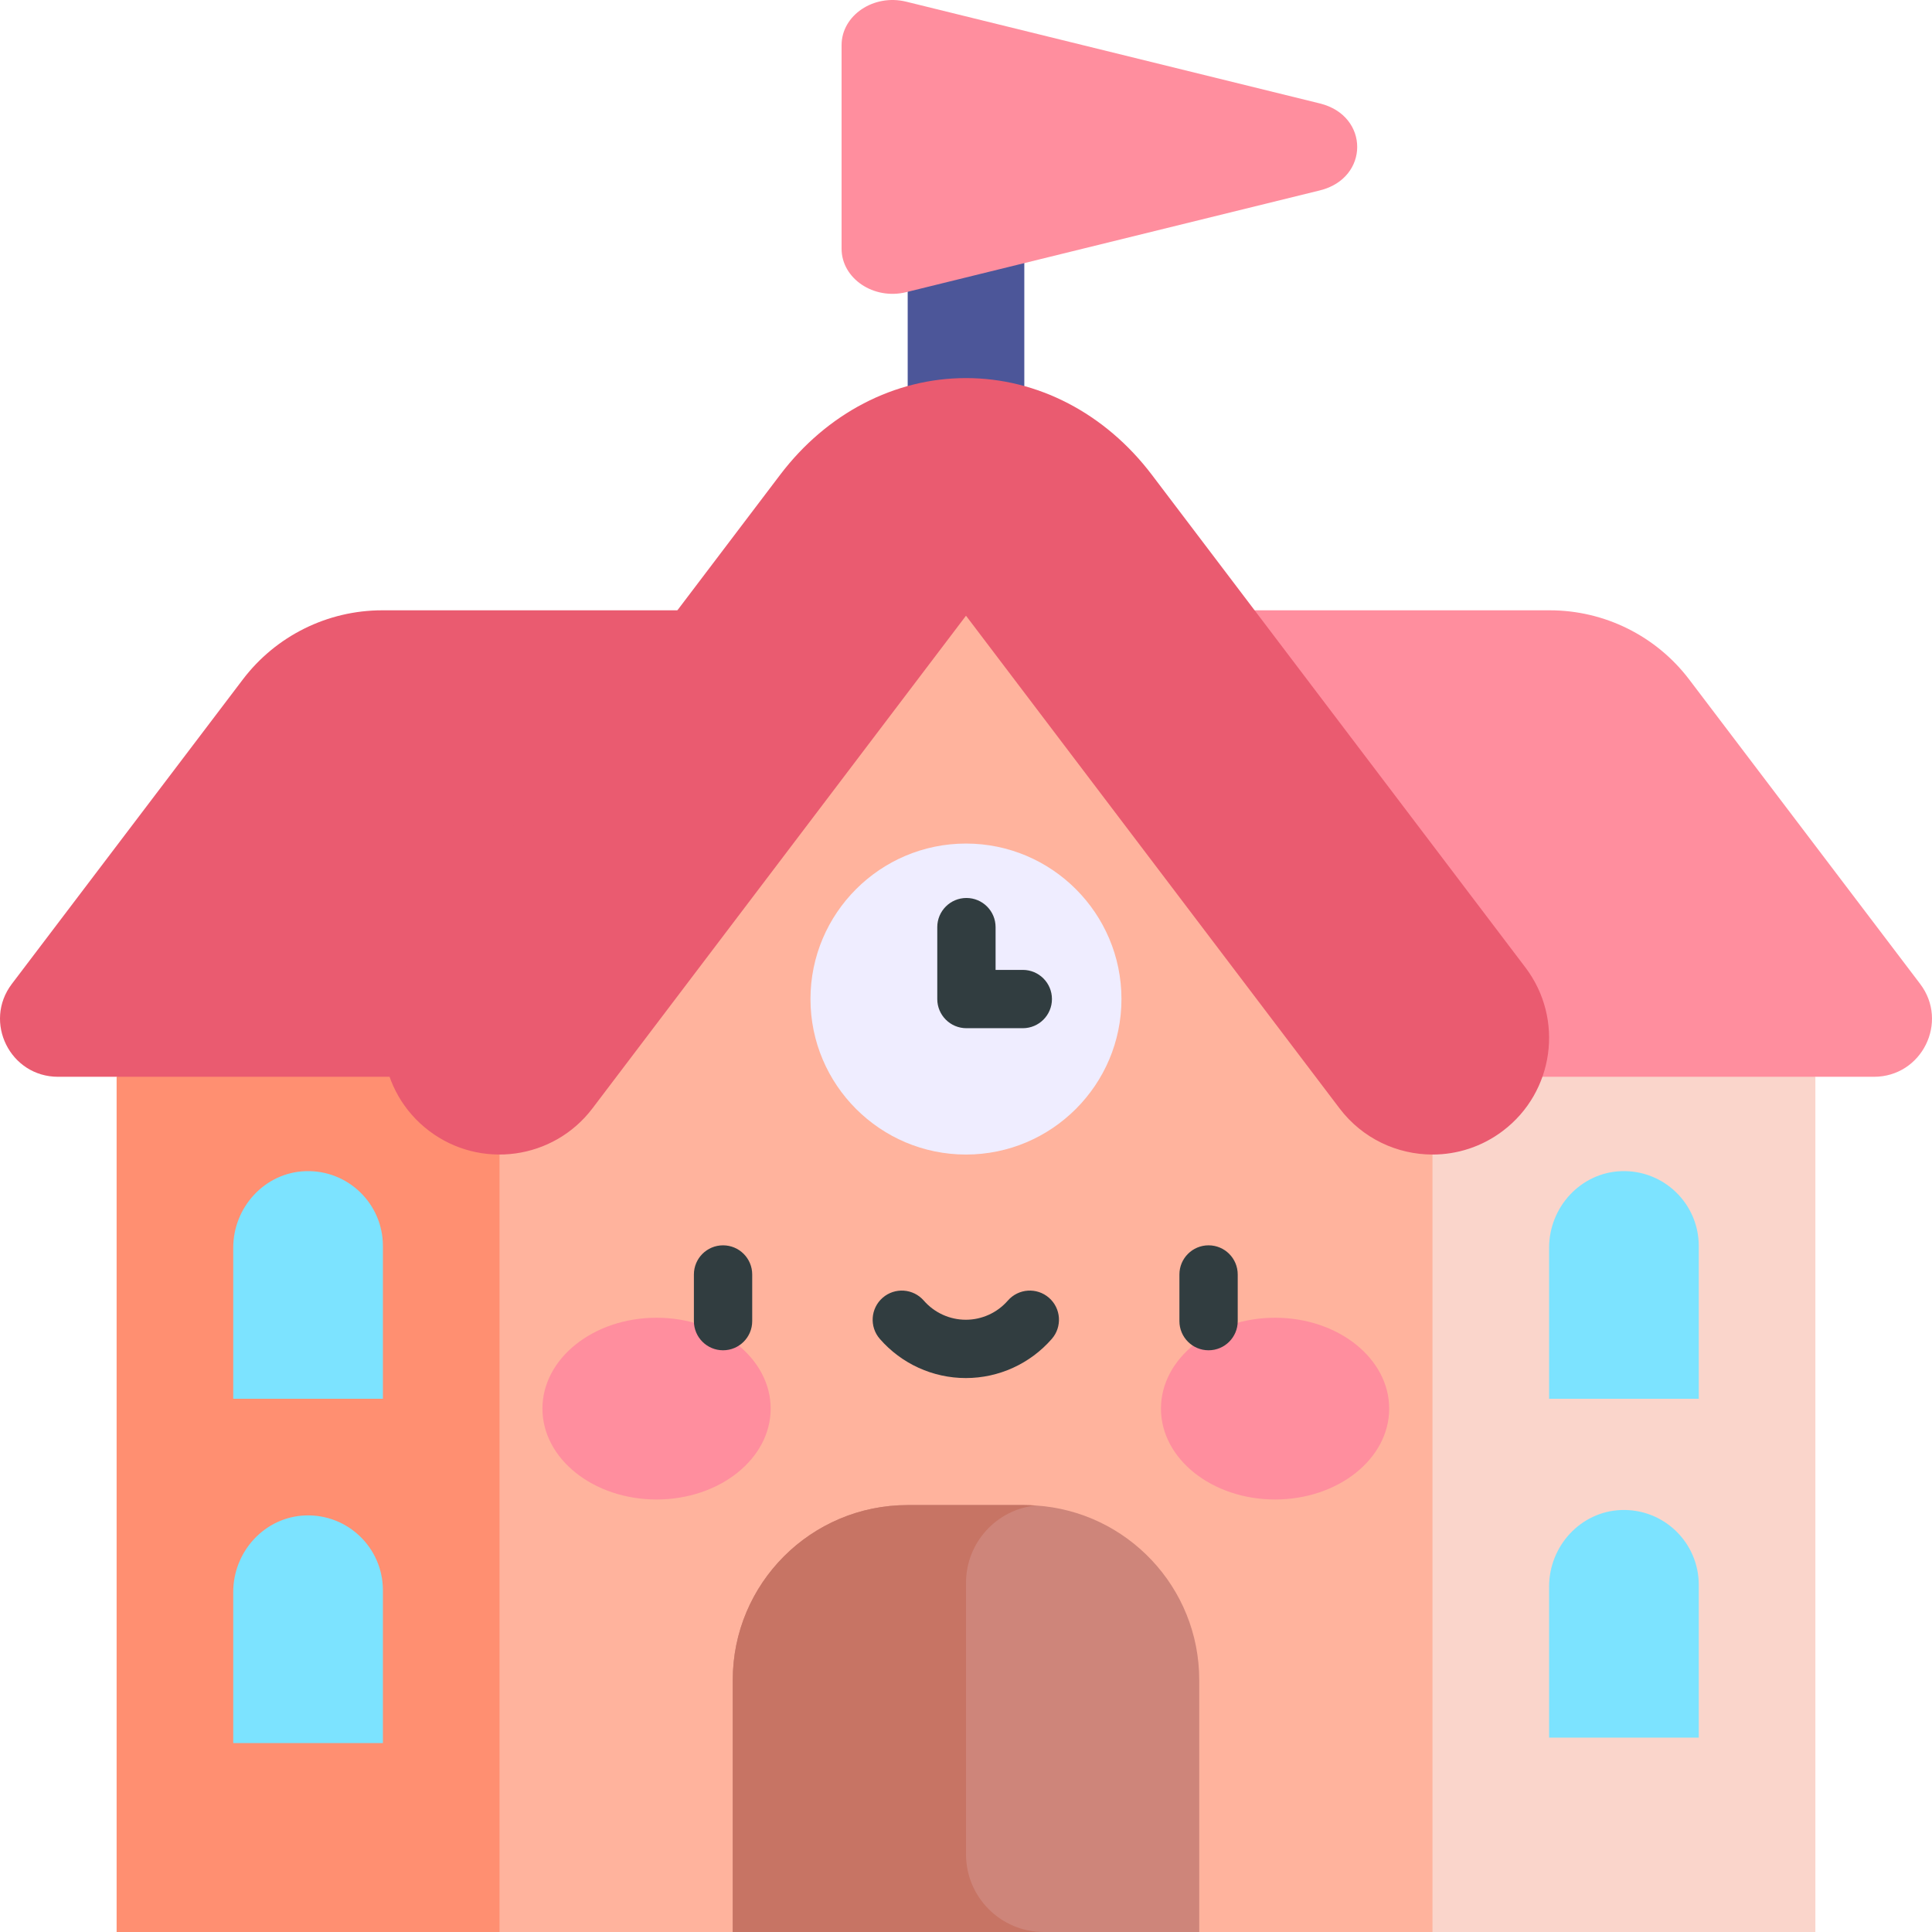
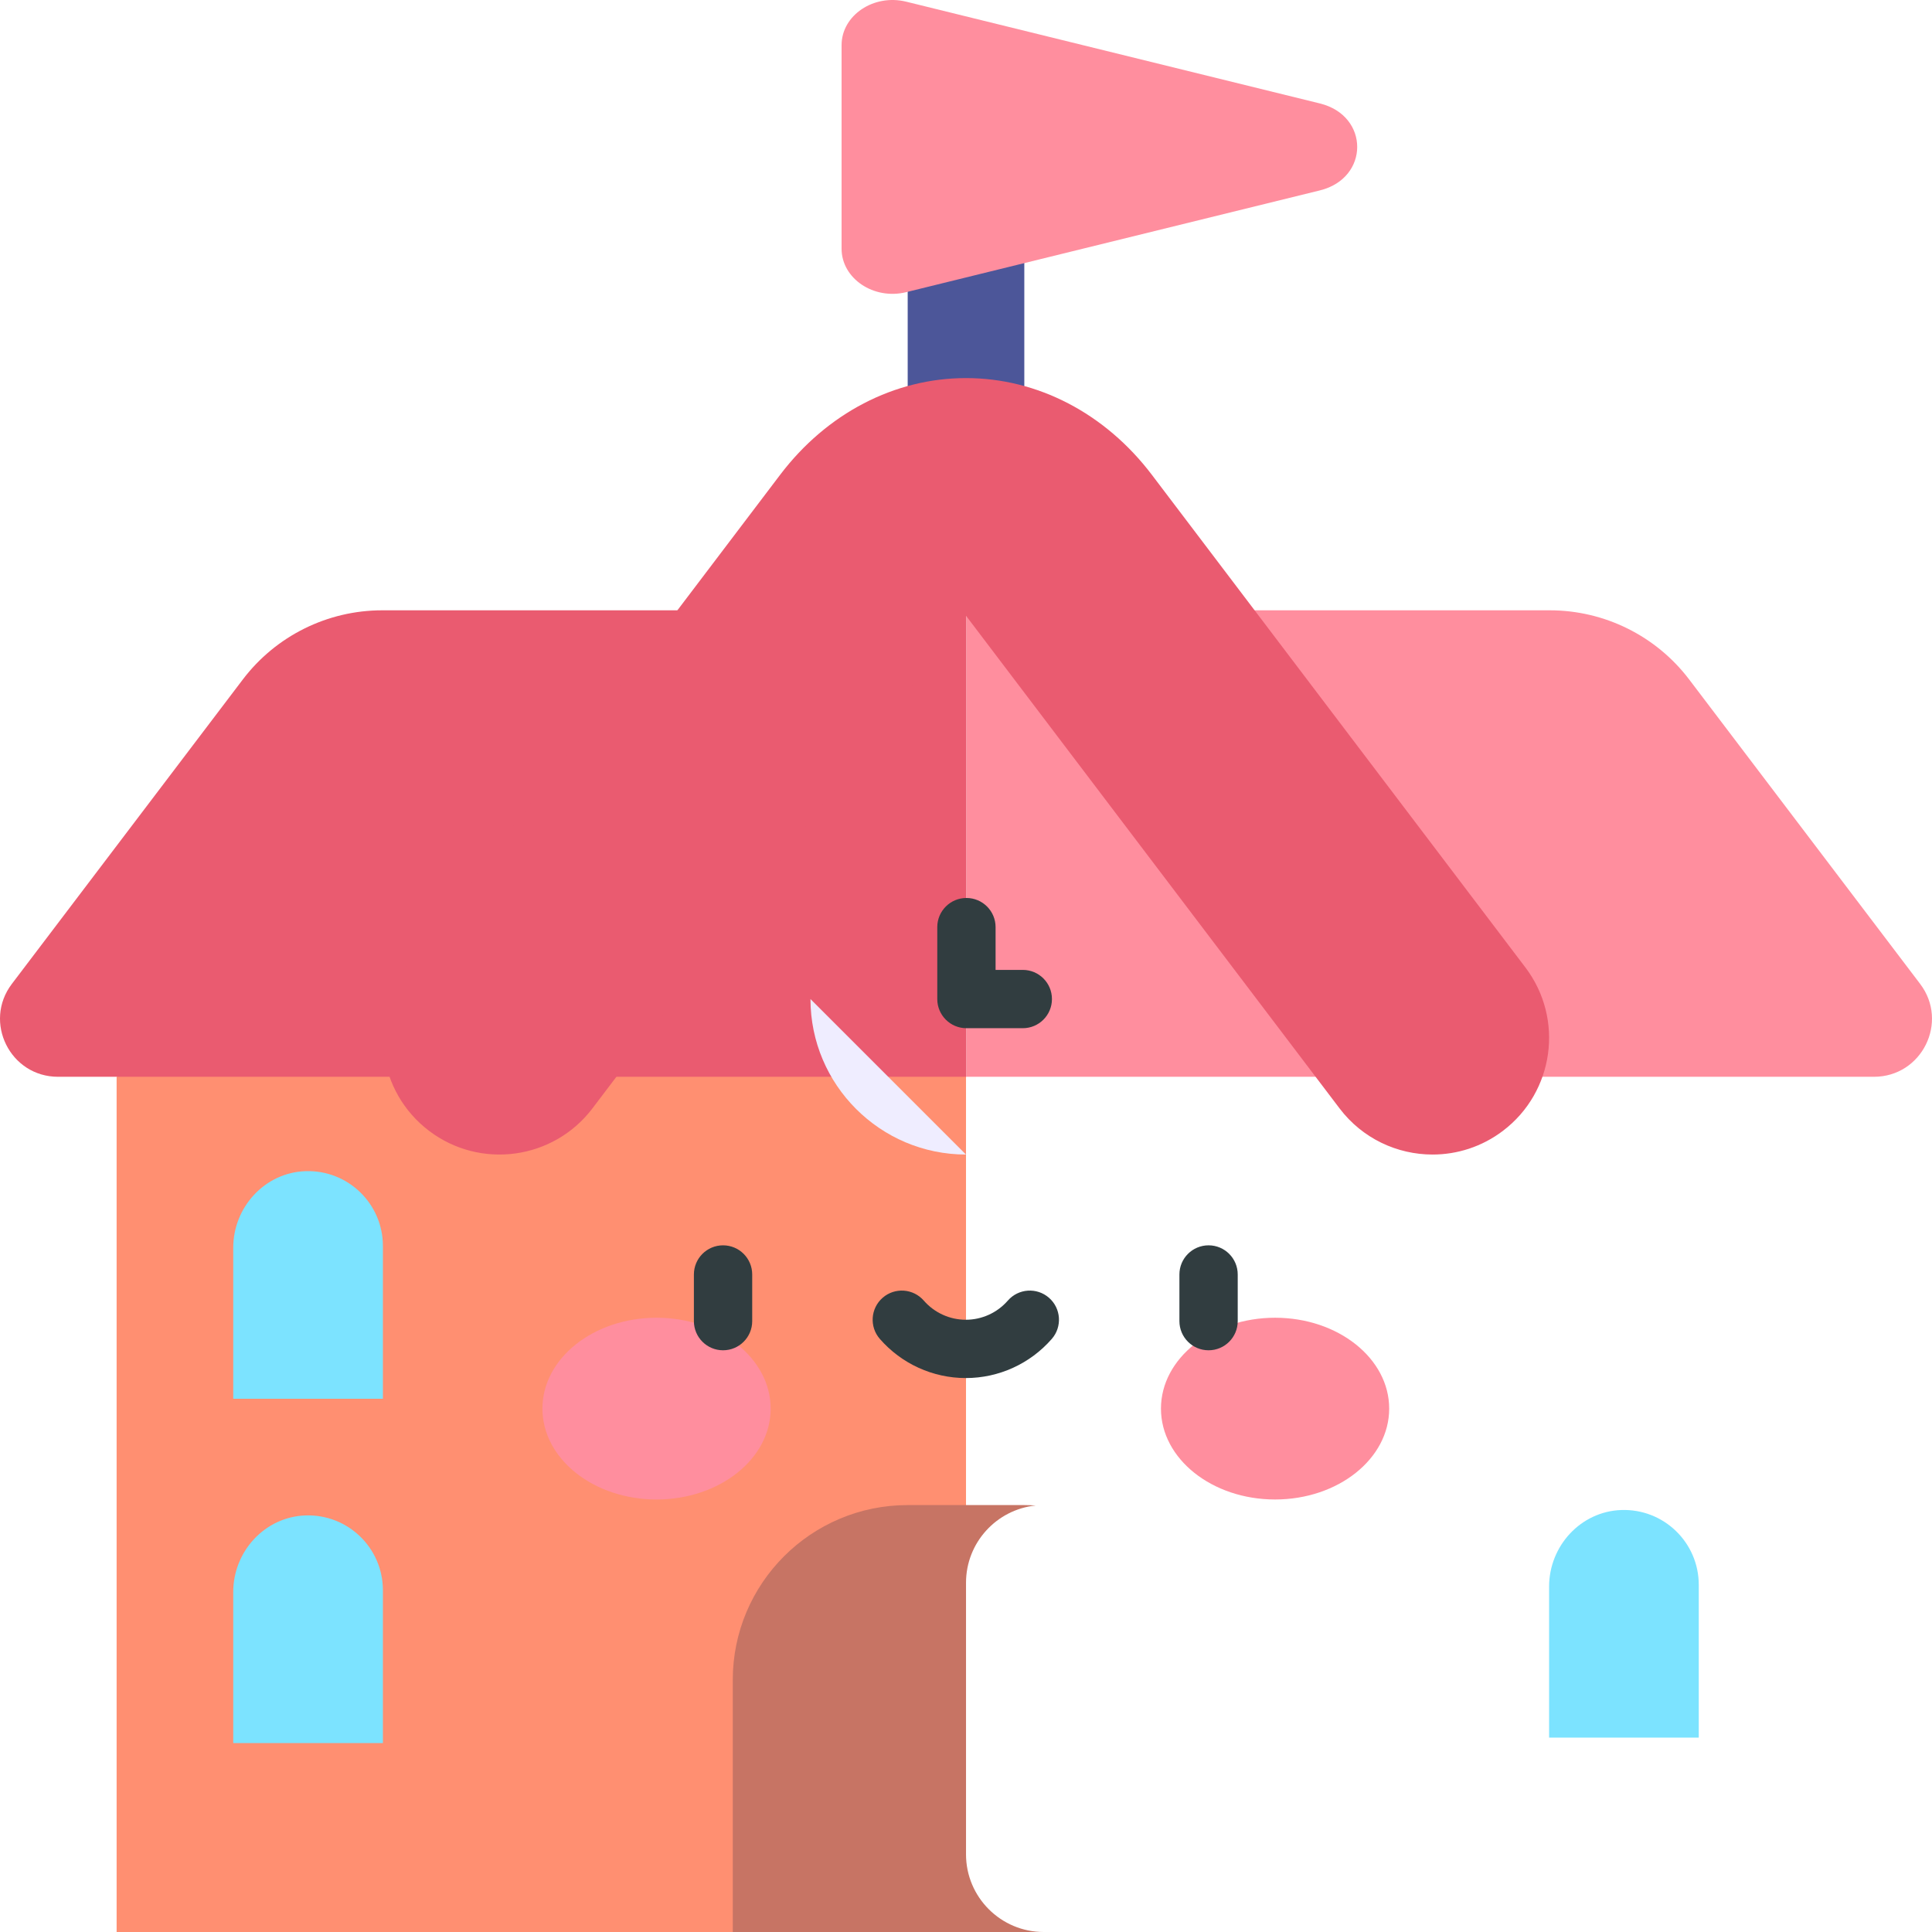
<svg xmlns="http://www.w3.org/2000/svg" id="Capa_1" enable-background="new 0 0 497 497" height="512" viewBox="0 0 497 497" width="512">
  <g>
    <g>
      <path d="m233.5 55h30v60h-30z" fill="#4c5699" />
      <path d="m339.539 26.612-106.432-26.182c-8.351-2.054-16.614 3.507-16.614 11.183v52.363c0 7.675 8.263 13.237 16.614 11.183l106.432-26.181c12.797-3.149 12.797-19.218 0-22.366z" fill="#ff8e9e" />
    </g>
    <g>
      <path d="m30 277v220h218.502v-280z" fill="#ff8f71" />
-       <path d="m467 277-218.498-60v280h218.498z" fill="#fad5cb" />
    </g>
    <g>
      <path d="m98.323 157c-14.086 0-27.361 6.59-35.872 17.809l-59.395 78.289c-7.444 9.812-.442 23.902 11.878 23.902h233.676v-120z" fill="#ea5b70" />
      <path d="m493.944 253.098-59.395-78.288c-8.512-11.22-21.786-17.81-35.872-17.81h-150.067v120h233.453.003c12.321 0 19.322-14.09 11.878-23.902z" fill="#ff8e9e" />
    </g>
    <g fill="#7ce3ff">
      <path d="m78.548 301.28c-10.431.371-18.548 9.261-18.548 19.699v38.851h38.5v-39.313c0-10.864-9.001-19.626-19.952-19.237z" />
-       <path d="m417.048 301.279c-10.431.371-18.548 9.261-18.548 19.699v38.852h38.5v-39.313c0-10.865-9.001-19.627-19.952-19.238z" />
      <path d="m78.548 389.843c-10.431.371-18.548 9.261-18.548 19.699v38.853h38.5v-39.315c0-10.864-9.001-19.627-19.952-19.237z" />
      <path d="m417.048 388.448c-10.431.371-18.548 9.261-18.548 19.699v38.853h38.5v-39.314c0-10.865-9.001-19.627-19.952-19.238z" />
    </g>
    <g>
-       <path d="m272.405 140.265c-6.267-8.265-14.98-13.005-23.905-13.005s-17.639 4.74-23.906 13.005l-96.094 126.735v230h240v-230z" fill="#ffb39d" />
      <path d="m368.522 297.002c-9.067 0-18.027-4.094-23.928-11.876l-96.094-126.735-96.095 126.735c-10.011 13.202-28.83 15.79-42.031 5.779-13.203-10.011-15.791-28.828-5.78-42.031l96.095-126.735c11.989-15.811 29.415-24.879 47.811-24.879s35.822 9.068 47.81 24.879l96.095 126.735c10.011 13.203 7.423 32.02-5.78 42.031-5.419 4.11-11.788 6.097-18.103 6.097z" fill="#ea5b70" />
    </g>
    <g>
-       <path d="m248.492 297.002c-22.056 0-40-17.943-40-39.999s17.944-40.001 40-40.001 40 17.944 40 40.001-17.944 39.999-40 39.999z" fill="#efedff" />
+       <path d="m248.492 297.002c-22.056 0-40-17.943-40-39.999z" fill="#efedff" />
      <path d="m263.11 264.502h-14.5c-4.142 0-7.5-3.357-7.5-7.5v-18.5c0-4.143 3.358-7.5 7.5-7.5s7.5 3.357 7.5 7.5v11h7c4.142 0 7.5 3.357 7.5 7.5s-3.358 7.5-7.5 7.5z" fill="#313d40" />
    </g>
    <g>
-       <path d="m266.439 387.281c-.973-.063-1.951-.106-2.939-.106h-30c-24.853 0-45 20.147-45 45v64.825h80.002 39.998v-64.825c0-23.864-18.579-43.379-42.061-44.894z" fill="#ce857a" />
      <path d="m248.502 477v-69.825c0-10.349 7.861-18.861 17.938-19.894-.973-.063-1.951-.106-2.939-.106h-30c-24.853 0-45 20.147-45 45v64.825h80.002c-11.047 0-20.001-8.954-20.001-20z" fill="#c77464" />
    </g>
    <g>
      <g>
        <g>
          <ellipse cx="168.895" cy="362.36" fill="#ff8e9e" rx="29.355" ry="23.377" />
        </g>
        <g>
          <ellipse cx="328.008" cy="362.36" fill="#ff8e9e" rx="29.355" ry="23.377" />
        </g>
      </g>
    </g>
    <g>
      <g>
        <path d="m186.002 347.356c-4.142 0-7.5-3.357-7.5-7.5v-12c0-4.143 3.358-7.5 7.5-7.5s7.5 3.357 7.5 7.5v12c0 4.143-3.357 7.5-7.5 7.5z" fill="#313d40" />
      </g>
      <g>
        <path d="m310.9 347.356c-4.142 0-7.5-3.357-7.5-7.5v-12c0-4.143 3.358-7.5 7.5-7.5s7.5 3.357 7.5 7.5v12c0 4.143-3.358 7.5-7.5 7.5z" fill="#313d40" />
      </g>
      <g>
        <path d="m248.451 354.5c-8.478 0-16.54-3.672-22.118-10.074-2.721-3.122-2.396-7.86.727-10.581 3.123-2.722 7.86-2.396 10.582.728 2.729 3.132 6.669 4.928 10.81 4.928s8.081-1.796 10.81-4.929c2.722-3.123 7.458-3.447 10.582-.727 3.123 2.722 3.448 7.459.727 10.582-5.58 6.401-13.642 10.073-22.12 10.073z" fill="#313d40" />
      </g>
    </g>
  </g>
</svg>